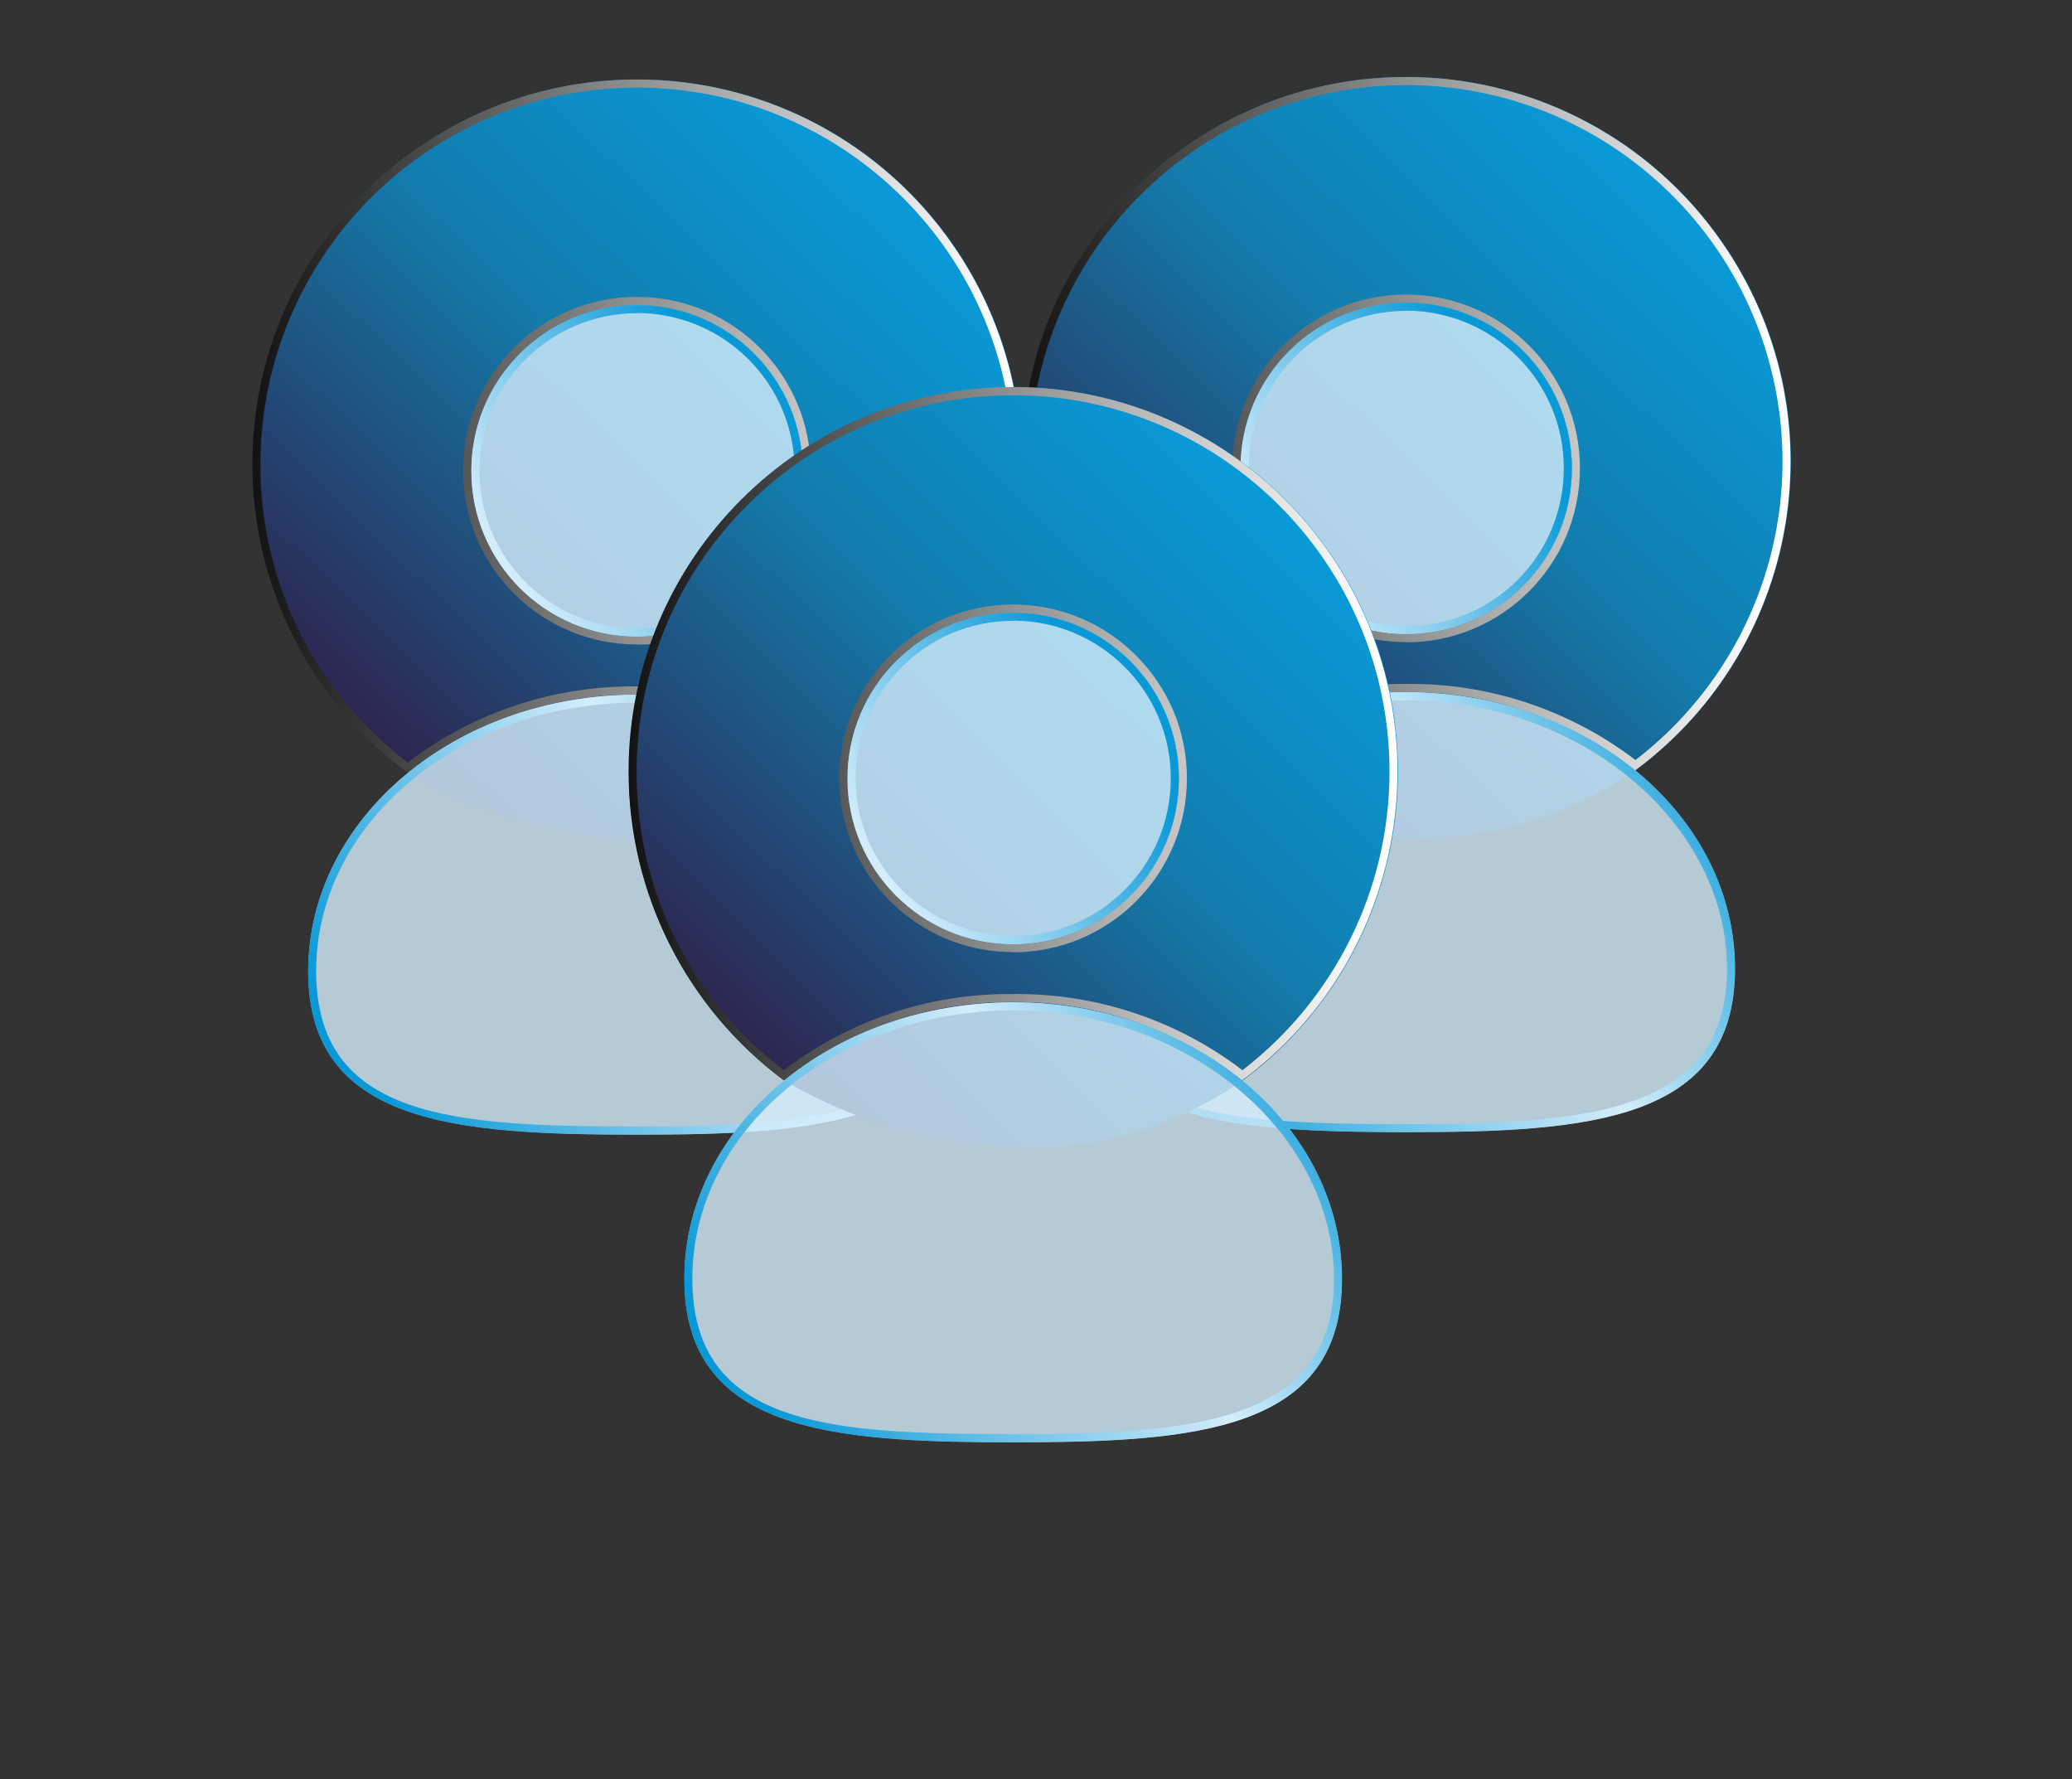
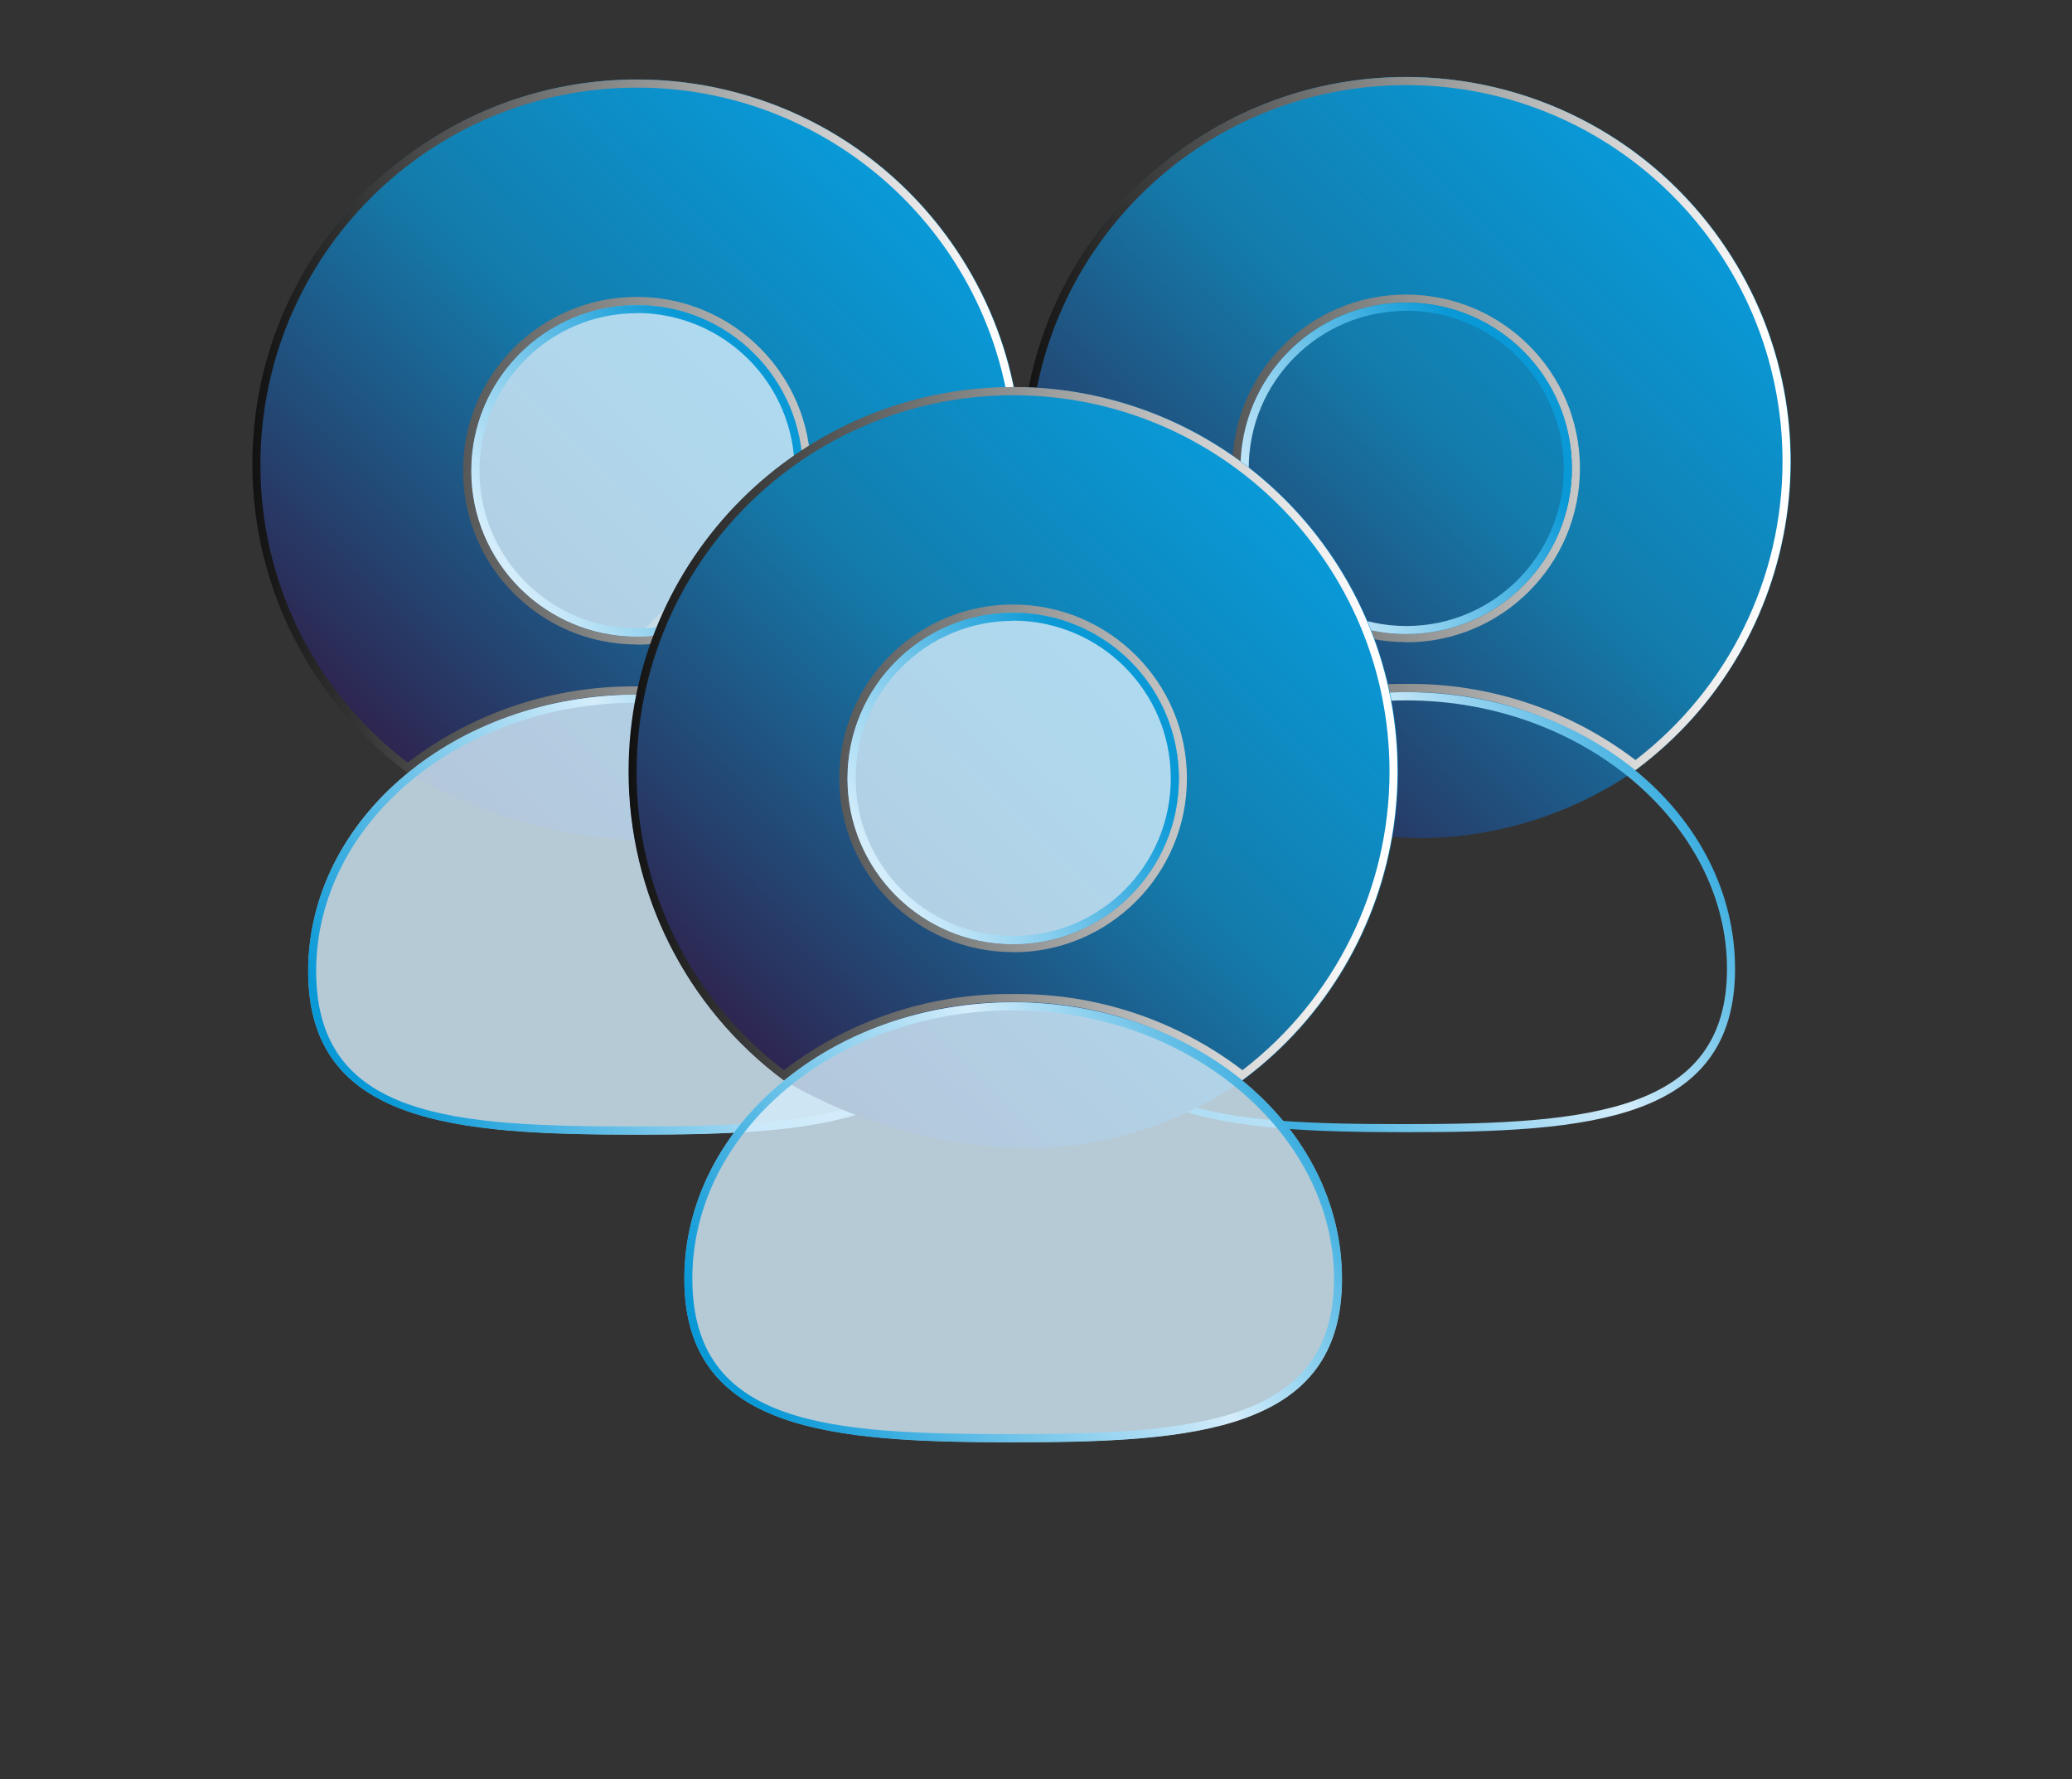
<svg xmlns="http://www.w3.org/2000/svg" xmlns:xlink="http://www.w3.org/1999/xlink" id="Camada_1" data-name="Camada 1" viewBox="0 0 115.67 99.3">
  <rect x="0" y="0" width="115.67" height="99.3" fill="#333333" stroke="none" />
  <defs>
    <style>
      .cls-1 {
        fill: none;
      }

      .cls-2 {
        fill: url(#Gradiente_sem_nome_18);
      }

      .cls-3 {
        fill: url(#Gradiente_sem_nome_8);
      }

      .cls-4 {
        fill: url(#Gradiente_sem_nome_9);
      }

      .cls-5 {
        fill: url(#Gradiente_sem_nome_9-2);
      }

      .cls-6 {
        fill: url(#Gradiente_sem_nome_9-3);
      }

      .cls-7 {
        fill: url(#Gradiente_sem_nome_8-2);
      }

      .cls-8 {
        fill: url(#Gradiente_sem_nome_8-3);
      }

      .cls-9, .cls-10 {
        isolation: isolate;
      }

      .cls-10 {
        mix-blend-mode: color-dodge;
      }

      .cls-11 {
        clip-path: url(#clippath-1);
      }

      .cls-12 {
        clip-path: url(#clippath-2);
      }

      .cls-13 {
        opacity: .81;
      }

      .cls-14 {
        fill: url(#Gradiente_sem_nome_18-2);
      }

      .cls-15 {
        fill: url(#Gradiente_sem_nome_18-3);
      }

      .cls-16 {
        clip-path: url(#clippath);
      }

      .cls-17 {
        fill: #d4edfb;
      }
    </style>
    <linearGradient id="Gradiente_sem_nome_18" data-name="Gradiente sem nome 18" x1="-321.74" y1="661.06" x2="-320.71" y2="662.1" gradientTransform="translate(9553.31 19337.22) scale(29.5 -29.19)" gradientUnits="userSpaceOnUse">
      <stop offset="0" stop-color="#2f214c" />
      <stop offset=".58" stop-color="#137cac" />
      <stop offset="1" stop-color="#0999d7" />
    </linearGradient>
    <linearGradient id="Gradiente_sem_nome_8" data-name="Gradiente sem nome 8" x1="-321.95" y1="660.68" x2="-320.5" y2="660.68" gradientTransform="translate(9553.65 17589.88) scale(29.5 -26.59)" gradientUnits="userSpaceOnUse">
      <stop offset="0" stop-color="#0c0c0c" />
      <stop offset=".49" stop-color="#888989" />
      <stop offset=".84" stop-color="#ddd" />
      <stop offset="1" stop-color="#fff" />
    </linearGradient>
    <clipPath id="clippath">
      <path class="cls-1" d="M78.5,16.89c5.11,0,9.25,4.14,9.25,9.25s-4.14,9.25-9.25,9.25-9.25-4.14-9.25-9.25c0-5.11,4.14-9.25,9.25-9.25ZM78.5,63.19c-10.14,0-18.36-.6-18.36-9.12s8.22-15.44,18.36-15.44,18.36,6.91,18.36,15.44-8.22,9.12-18.36,9.12Z" />
    </clipPath>
    <linearGradient id="Gradiente_sem_nome_9" data-name="Gradiente sem nome 9" x1="-321.45" y1="661.75" x2="-320.2" y2="662.74" gradientTransform="translate(8373.11 21520.57) scale(25.85 -32.43)" gradientUnits="userSpaceOnUse">
      <stop offset="0" stop-color="#0999d7" />
      <stop offset=".49" stop-color="#d4edfb" />
      <stop offset=".84" stop-color="#0999d7" />
      <stop offset="1" stop-color="#0999d7" />
    </linearGradient>
    <linearGradient id="Gradiente_sem_nome_18-2" data-name="Gradiente sem nome 18" x1="-320.8" y1="661.05" x2="-319.78" y2="662.09" gradientTransform="translate(9482.79 19337.22) scale(29.5 -29.19)" xlink:href="#Gradiente_sem_nome_18" />
    <linearGradient id="Gradiente_sem_nome_8-2" data-name="Gradiente sem nome 8" x1="-321.02" y1="660.68" x2="-319.56" y2="660.68" gradientTransform="translate(9483.13 17589.88) scale(29.5 -26.59)" xlink:href="#Gradiente_sem_nome_8" />
    <clipPath id="clippath-1">
      <path class="cls-1" d="M35.56,17.03c5.11,0,9.25,4.14,9.25,9.25s-4.14,9.25-9.25,9.25-9.25-4.14-9.25-9.25c0-5.11,4.14-9.25,9.25-9.25ZM35.56,63.33c-10.14,0-18.36-.6-18.36-9.12s8.22-15.44,18.36-15.44,18.36,6.91,18.36,15.44-8.22,9.12-18.36,9.12Z" />
    </clipPath>
    <linearGradient id="Gradiente_sem_nome_9-2" data-name="Gradiente sem nome 9" x1="-320.38" y1="661.75" x2="-319.14" y2="662.74" gradientTransform="translate(8302.59 21520.57) scale(25.85 -32.43)" xlink:href="#Gradiente_sem_nome_9" />
    <linearGradient id="Gradiente_sem_nome_18-3" data-name="Gradiente sem nome 18" x1="-321.29" y1="662.43" x2="-320.26" y2="663.47" gradientTransform="translate(9518.05 19394.67) scale(29.5 -29.19)" xlink:href="#Gradiente_sem_nome_18" />
    <linearGradient id="Gradiente_sem_nome_8-3" data-name="Gradiente sem nome 8" x1="-321.5" y1="662.19" x2="-320.05" y2="662.19" gradientTransform="translate(9518.39 17647.33) scale(29.5 -26.59)" xlink:href="#Gradiente_sem_nome_8" />
    <clipPath id="clippath-2">
      <path class="cls-1" d="M56.56,34.2c5.11,0,9.25,4.14,9.25,9.25s-4.14,9.25-9.25,9.25-9.25-4.14-9.25-9.25c0-5.11,4.14-9.25,9.25-9.25ZM56.56,80.5c-10.14,0-18.36-.6-18.36-9.12s8.22-15.44,18.36-15.44,18.36,6.91,18.36,15.44-8.22,9.12-18.36,9.12Z" />
    </clipPath>
    <linearGradient id="Gradiente_sem_nome_9-3" data-name="Gradiente sem nome 9" x1="-320.93" y1="662.99" x2="-319.69" y2="663.98" gradientTransform="translate(8337.85 21578.02) scale(25.85 -32.43)" xlink:href="#Gradiente_sem_nome_9" />
  </defs>
  <g id="Grupo_27244" data-name="Grupo 27244">
    <g id="_270bb471-54a1-47ca-af29-fc649c5574c3_Convertido_-05" data-name=" 270bb471-54a1-47ca-af29-fc649c5574c3 Convertido -05" class="cls-9">
      <g id="Layer_3" data-name="Layer 3">
        <path id="Caminho_12104" data-name="Caminho 12104" class="cls-2" d="M65.7,43c4.15,2.42,8.85,3.72,13.66,3.78,4.27-.04,8.42-1.36,11.94-3.78,9.52-7.07,11.51-20.51,4.45-30.03-7.07-9.52-20.51-11.51-30.03-4.45-9.52,7.07-11.51,20.51-4.45,30.03,1.26,1.69,2.75,3.19,4.45,4.45h0Z" />
        <g id="Grupo_27149" data-name="Grupo 27149" class="cls-10">
          <path id="Caminho_12105" data-name="Caminho 12105" class="cls-3" d="M78.5,4.75c11.6,0,21.01,9.41,21.01,21.01,0,6.53-3.03,12.68-8.21,16.66-3.67-2.8-8.18-4.3-12.8-4.25-4.62-.05-9.13,1.44-12.8,4.25-5.2-3.95-8.25-10.12-8.22-16.66.01-11.6,9.41-21,21.01-21.01ZM78.5,35.85c5.36,0,9.7-4.35,9.7-9.71,0-5.36-4.35-9.7-9.71-9.7-5.36,0-9.7,4.35-9.7,9.7,0,5.36,4.35,9.7,9.7,9.7h0ZM78.5,4.3c-11.86,0-21.47,9.61-21.47,21.46,0,6.8,3.22,13.19,8.67,17.24,3.64-2.88,8.15-4.42,12.79-4.37,4.64-.05,9.16,1.49,12.79,4.37,9.52-7.06,11.51-20.51,4.45-30.03-4.05-5.46-10.44-8.68-17.24-8.67ZM78.5,35.39c-5.11,0-9.25-4.14-9.25-9.25,0-5.11,4.14-9.25,9.25-9.25,5.11,0,9.25,4.14,9.25,9.25h0c0,5.11-4.14,9.25-9.25,9.25h0Z" />
        </g>
        <g class="cls-16">
          <g id="Grupo_27153" data-name="Grupo 27153">
            <g id="Grupo_27151" data-name="Grupo 27151">
              <g id="Grupo_27150" data-name="Grupo 27150" class="cls-13">
-                 <rect id="Retângulo_144" data-name="Retângulo 144" class="cls-17" x="42.94" width="72.73" height="81.99" />
-               </g>
+                 </g>
            </g>
            <g id="Grupo_27152" data-name="Grupo 27152" class="cls-10">
              <path id="Caminho_12106" data-name="Caminho 12106" class="cls-4" d="M78.5,63.65c-10.29,0-18.82-.73-18.82-9.58s8.44-15.89,18.82-15.89,18.82,7.13,18.82,15.89-8.52,9.58-18.82,9.58ZM78.5,39.09c-9.88,0-17.91,6.72-17.91,14.98s7.76,8.67,17.91,8.67,17.91-.64,17.91-8.67-8.03-14.98-17.91-14.98ZM78.5,35.85c-5.36,0-9.7-4.34-9.7-9.7s4.34-9.7,9.7-9.7c5.36,0,9.7,4.34,9.7,9.7,0,5.36-4.35,9.7-9.7,9.7ZM78.5,17.35c-4.86,0-8.79,3.94-8.79,8.8,0,4.86,3.94,8.79,8.8,8.79,4.86,0,8.79-3.94,8.79-8.8,0-4.86-3.94-8.79-8.8-8.8Z" />
            </g>
          </g>
        </g>
      </g>
    </g>
    <g id="_270bb471-54a1-47ca-af29-fc649c5574c3_Convertido_-05-2" data-name=" 270bb471-54a1-47ca-af29-fc649c5574c3 Convertido -05-2" class="cls-9">
      <g id="Layer_3-2" data-name="Layer 3-2">
        <path id="Caminho_12104-2" data-name="Caminho 12104-2" class="cls-14" d="M22.76,43.14c4.15,2.42,8.85,3.72,13.66,3.78,4.27-.04,8.42-1.36,11.94-3.78,9.52-7.07,11.51-20.51,4.45-30.03-7.07-9.52-20.51-11.51-30.03-4.45-9.52,7.07-11.51,20.51-4.45,30.03,1.26,1.69,2.75,3.19,4.45,4.45h0Z" />
        <g id="Grupo_27149-2" data-name="Grupo 27149-2" class="cls-10">
-           <path id="Caminho_12105-2" data-name="Caminho 12105-2" class="cls-7" d="M35.56,4.89c11.6,0,21.01,9.41,21.01,21.01,0,6.53-3.03,12.68-8.21,16.66-3.67-2.8-8.18-4.3-12.8-4.25-4.62-.05-9.13,1.44-12.8,4.25-5.2-3.95-8.25-10.12-8.22-16.66.01-11.6,9.41-21,21.01-21.01ZM35.56,35.98c5.36,0,9.7-4.35,9.7-9.71,0-5.36-4.35-9.7-9.71-9.7-5.36,0-9.7,4.35-9.7,9.7,0,5.36,4.35,9.7,9.7,9.7h0ZM35.56,4.44c-11.86,0-21.47,9.61-21.47,21.46,0,6.8,3.22,13.19,8.67,17.24,3.64-2.88,8.15-4.42,12.79-4.37,4.64-.05,9.16,1.49,12.79,4.37,9.52-7.06,11.51-20.51,4.45-30.03-4.05-5.46-10.44-8.68-17.24-8.67ZM35.56,35.53c-5.11,0-9.25-4.14-9.25-9.25,0-5.11,4.14-9.25,9.25-9.25,5.11,0,9.25,4.14,9.25,9.25h0c0,5.11-4.14,9.25-9.25,9.25h0Z" />
+           <path id="Caminho_12105-2" data-name="Caminho 12105-2" class="cls-7" d="M35.56,4.89c11.6,0,21.01,9.41,21.01,21.01,0,6.53-3.03,12.68-8.21,16.66-3.67-2.8-8.18-4.3-12.8-4.25-4.62-.05-9.13,1.44-12.8,4.25-5.2-3.95-8.25-10.12-8.22-16.66.01-11.6,9.41-21,21.01-21.01ZM35.56,35.98c5.36,0,9.7-4.35,9.7-9.71,0-5.36-4.35-9.7-9.71-9.7-5.36,0-9.7,4.35-9.7,9.7,0,5.36,4.35,9.7,9.7,9.7h0ZM35.56,4.44c-11.86,0-21.47,9.61-21.47,21.46,0,6.8,3.22,13.19,8.67,17.24,3.64-2.88,8.15-4.42,12.79-4.37,4.64-.05,9.16,1.49,12.79,4.37,9.52-7.06,11.51-20.51,4.45-30.03-4.05-5.46-10.44-8.68-17.24-8.67ZM35.56,35.53c-5.11,0-9.25-4.14-9.25-9.25,0-5.11,4.14-9.25,9.25-9.25,5.11,0,9.25,4.14,9.25,9.25h0h0Z" />
        </g>
        <g class="cls-11">
          <g id="Grupo_27153-2" data-name="Grupo 27153-2">
            <g id="Grupo_27151-2" data-name="Grupo 27151-2">
              <g id="Grupo_27150-2" data-name="Grupo 27150-2" class="cls-13">
                <rect id="Retângulo_144-2" data-name="Retângulo 144-2" class="cls-17" y=".14" width="72.73" height="81.99" />
              </g>
            </g>
            <g id="Grupo_27152-2" data-name="Grupo 27152-2" class="cls-10">
              <path id="Caminho_12106-2" data-name="Caminho 12106-2" class="cls-5" d="M35.56,63.78c-10.29,0-18.82-.73-18.82-9.58s8.44-15.89,18.82-15.89,18.82,7.13,18.82,15.89-8.52,9.58-18.82,9.58ZM35.56,39.22c-9.88,0-17.91,6.72-17.91,14.98s7.76,8.67,17.91,8.67,17.91-.64,17.91-8.67-8.03-14.98-17.91-14.98ZM35.56,35.98c-5.36,0-9.7-4.34-9.7-9.7s4.34-9.7,9.7-9.7c5.36,0,9.7,4.34,9.7,9.7,0,5.36-4.35,9.7-9.7,9.7ZM35.56,17.48c-4.86,0-8.79,3.94-8.79,8.8,0,4.86,3.94,8.79,8.8,8.79,4.86,0,8.79-3.94,8.79-8.8,0-4.86-3.94-8.79-8.8-8.8Z" />
            </g>
          </g>
        </g>
      </g>
    </g>
    <g id="_270bb471-54a1-47ca-af29-fc649c5574c3_Convertido_-05-3" data-name=" 270bb471-54a1-47ca-af29-fc649c5574c3 Convertido -05-3" class="cls-9">
      <g id="Layer_3-3" data-name="Layer 3-3">
        <path id="Caminho_12104-3" data-name="Caminho 12104-3" class="cls-15" d="M43.77,60.31c4.15,2.42,8.85,3.72,13.66,3.78,4.27-.04,8.42-1.36,11.94-3.78,9.52-7.07,11.51-20.51,4.45-30.03-7.07-9.52-20.51-11.51-30.03-4.45-9.52,7.07-11.51,20.51-4.45,30.03,1.26,1.69,2.75,3.19,4.45,4.45h0Z" />
        <g id="Grupo_27149-3" data-name="Grupo 27149-3" class="cls-10">
          <path id="Caminho_12105-3" data-name="Caminho 12105-3" class="cls-8" d="M56.56,22.06c11.6,0,21.01,9.41,21.01,21.01,0,6.53-3.03,12.68-8.21,16.66-3.67-2.8-8.18-4.3-12.8-4.25-4.62-.05-9.13,1.44-12.8,4.25-5.2-3.95-8.25-10.12-8.22-16.66.01-11.6,9.41-21,21.01-21.01ZM56.56,53.15c5.36,0,9.7-4.35,9.7-9.71,0-5.36-4.35-9.7-9.71-9.7-5.36,0-9.7,4.35-9.7,9.7,0,5.36,4.35,9.7,9.7,9.7h0ZM56.56,21.6c-11.86,0-21.47,9.61-21.47,21.46,0,6.8,3.22,13.19,8.67,17.24,3.64-2.88,8.15-4.42,12.79-4.37,4.64-.05,9.16,1.49,12.79,4.37,9.52-7.06,11.51-20.51,4.45-30.03-4.05-5.46-10.44-8.68-17.24-8.67ZM56.56,52.7c-5.11,0-9.25-4.14-9.25-9.25,0-5.11,4.14-9.25,9.25-9.25,5.11,0,9.25,4.14,9.25,9.25h0c0,5.11-4.14,9.25-9.25,9.25h0Z" />
        </g>
        <g class="cls-12">
          <g id="Grupo_27153-3" data-name="Grupo 27153-3">
            <g id="Grupo_27151-3" data-name="Grupo 27151-3">
              <g id="Grupo_27150-3" data-name="Grupo 27150-3" class="cls-13">
                <rect id="Retângulo_144-3" data-name="Retângulo 144-3" class="cls-17" x="21.01" y="17.3" width="72.73" height="81.99" />
              </g>
            </g>
            <g id="Grupo_27152-3" data-name="Grupo 27152-3" class="cls-10">
              <path id="Caminho_12106-3" data-name="Caminho 12106-3" class="cls-6" d="M56.56,80.95c-10.29,0-18.82-.73-18.82-9.58s8.44-15.89,18.82-15.89,18.82,7.13,18.82,15.89-8.52,9.58-18.82,9.58ZM56.56,56.39c-9.88,0-17.91,6.72-17.91,14.98s7.76,8.67,17.91,8.67,17.91-.64,17.91-8.67-8.03-14.98-17.91-14.98ZM56.56,53.15c-5.36,0-9.7-4.34-9.7-9.7s4.34-9.7,9.7-9.7c5.36,0,9.7,4.34,9.7,9.7,0,5.36-4.35,9.7-9.7,9.7ZM56.56,34.65c-4.86,0-8.79,3.94-8.79,8.8,0,4.86,3.94,8.79,8.8,8.79,4.86,0,8.79-3.94,8.79-8.8,0-4.86-3.94-8.79-8.8-8.8Z" />
            </g>
          </g>
        </g>
      </g>
    </g>
  </g>
</svg>